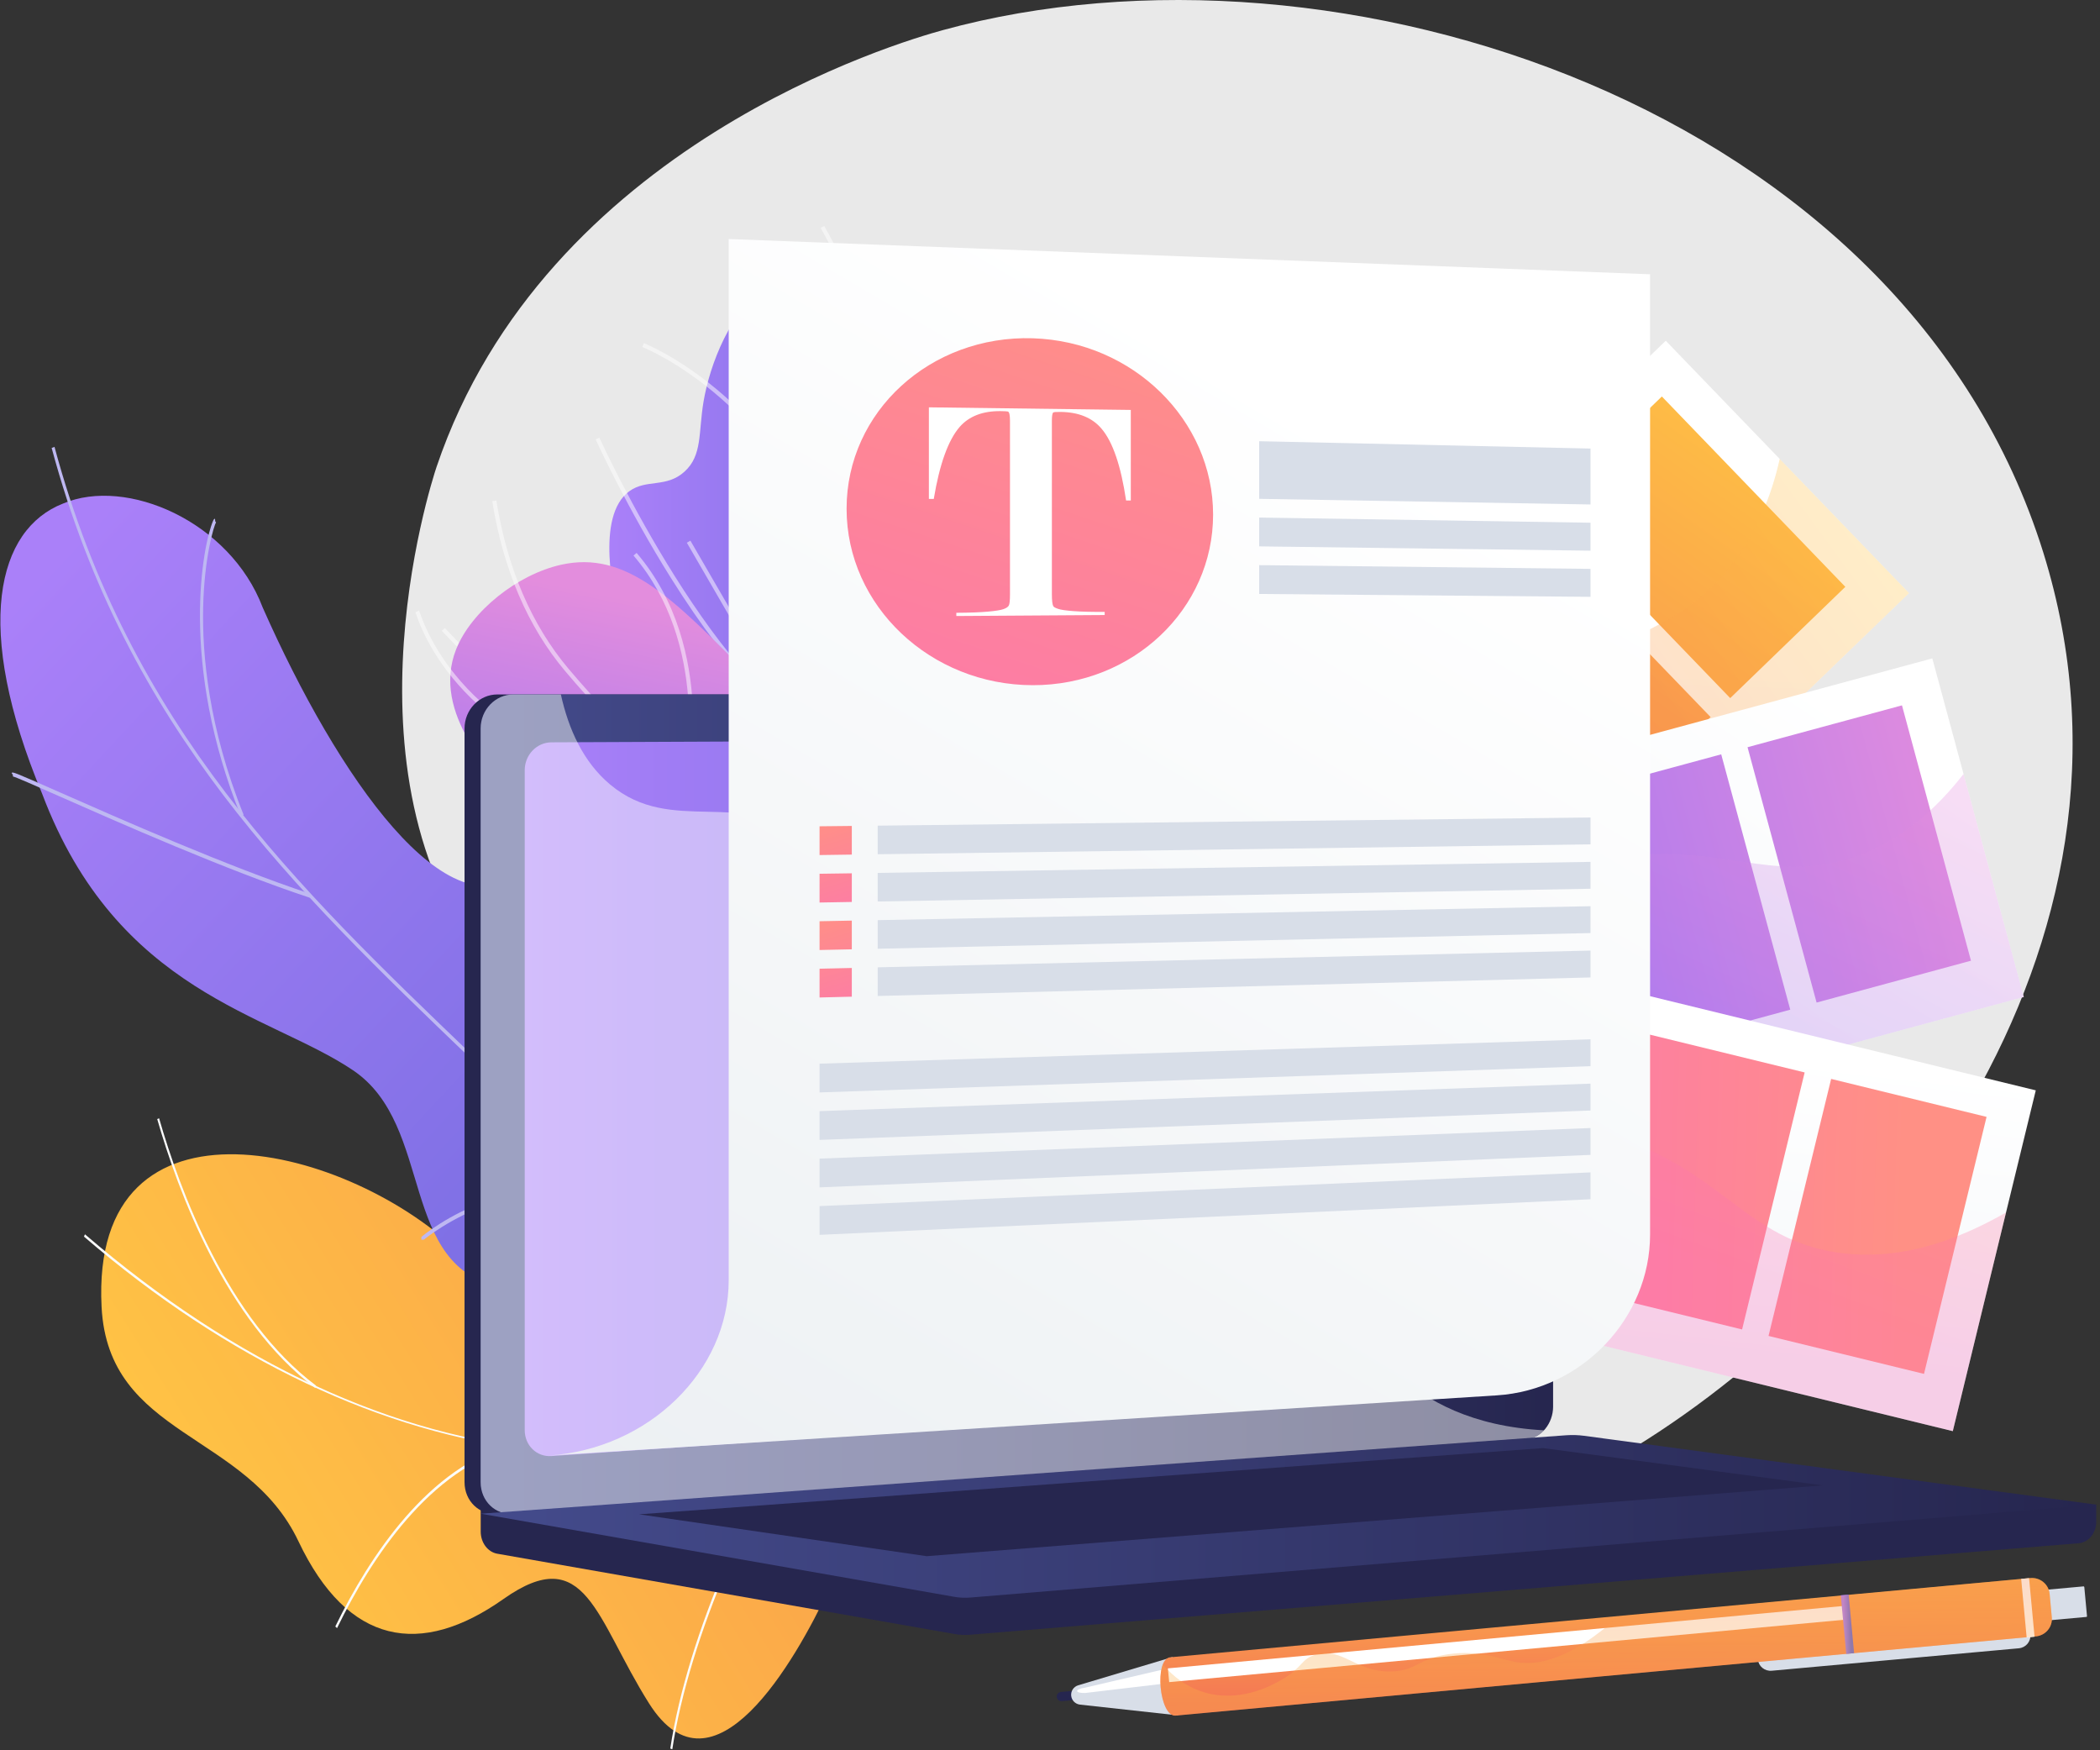
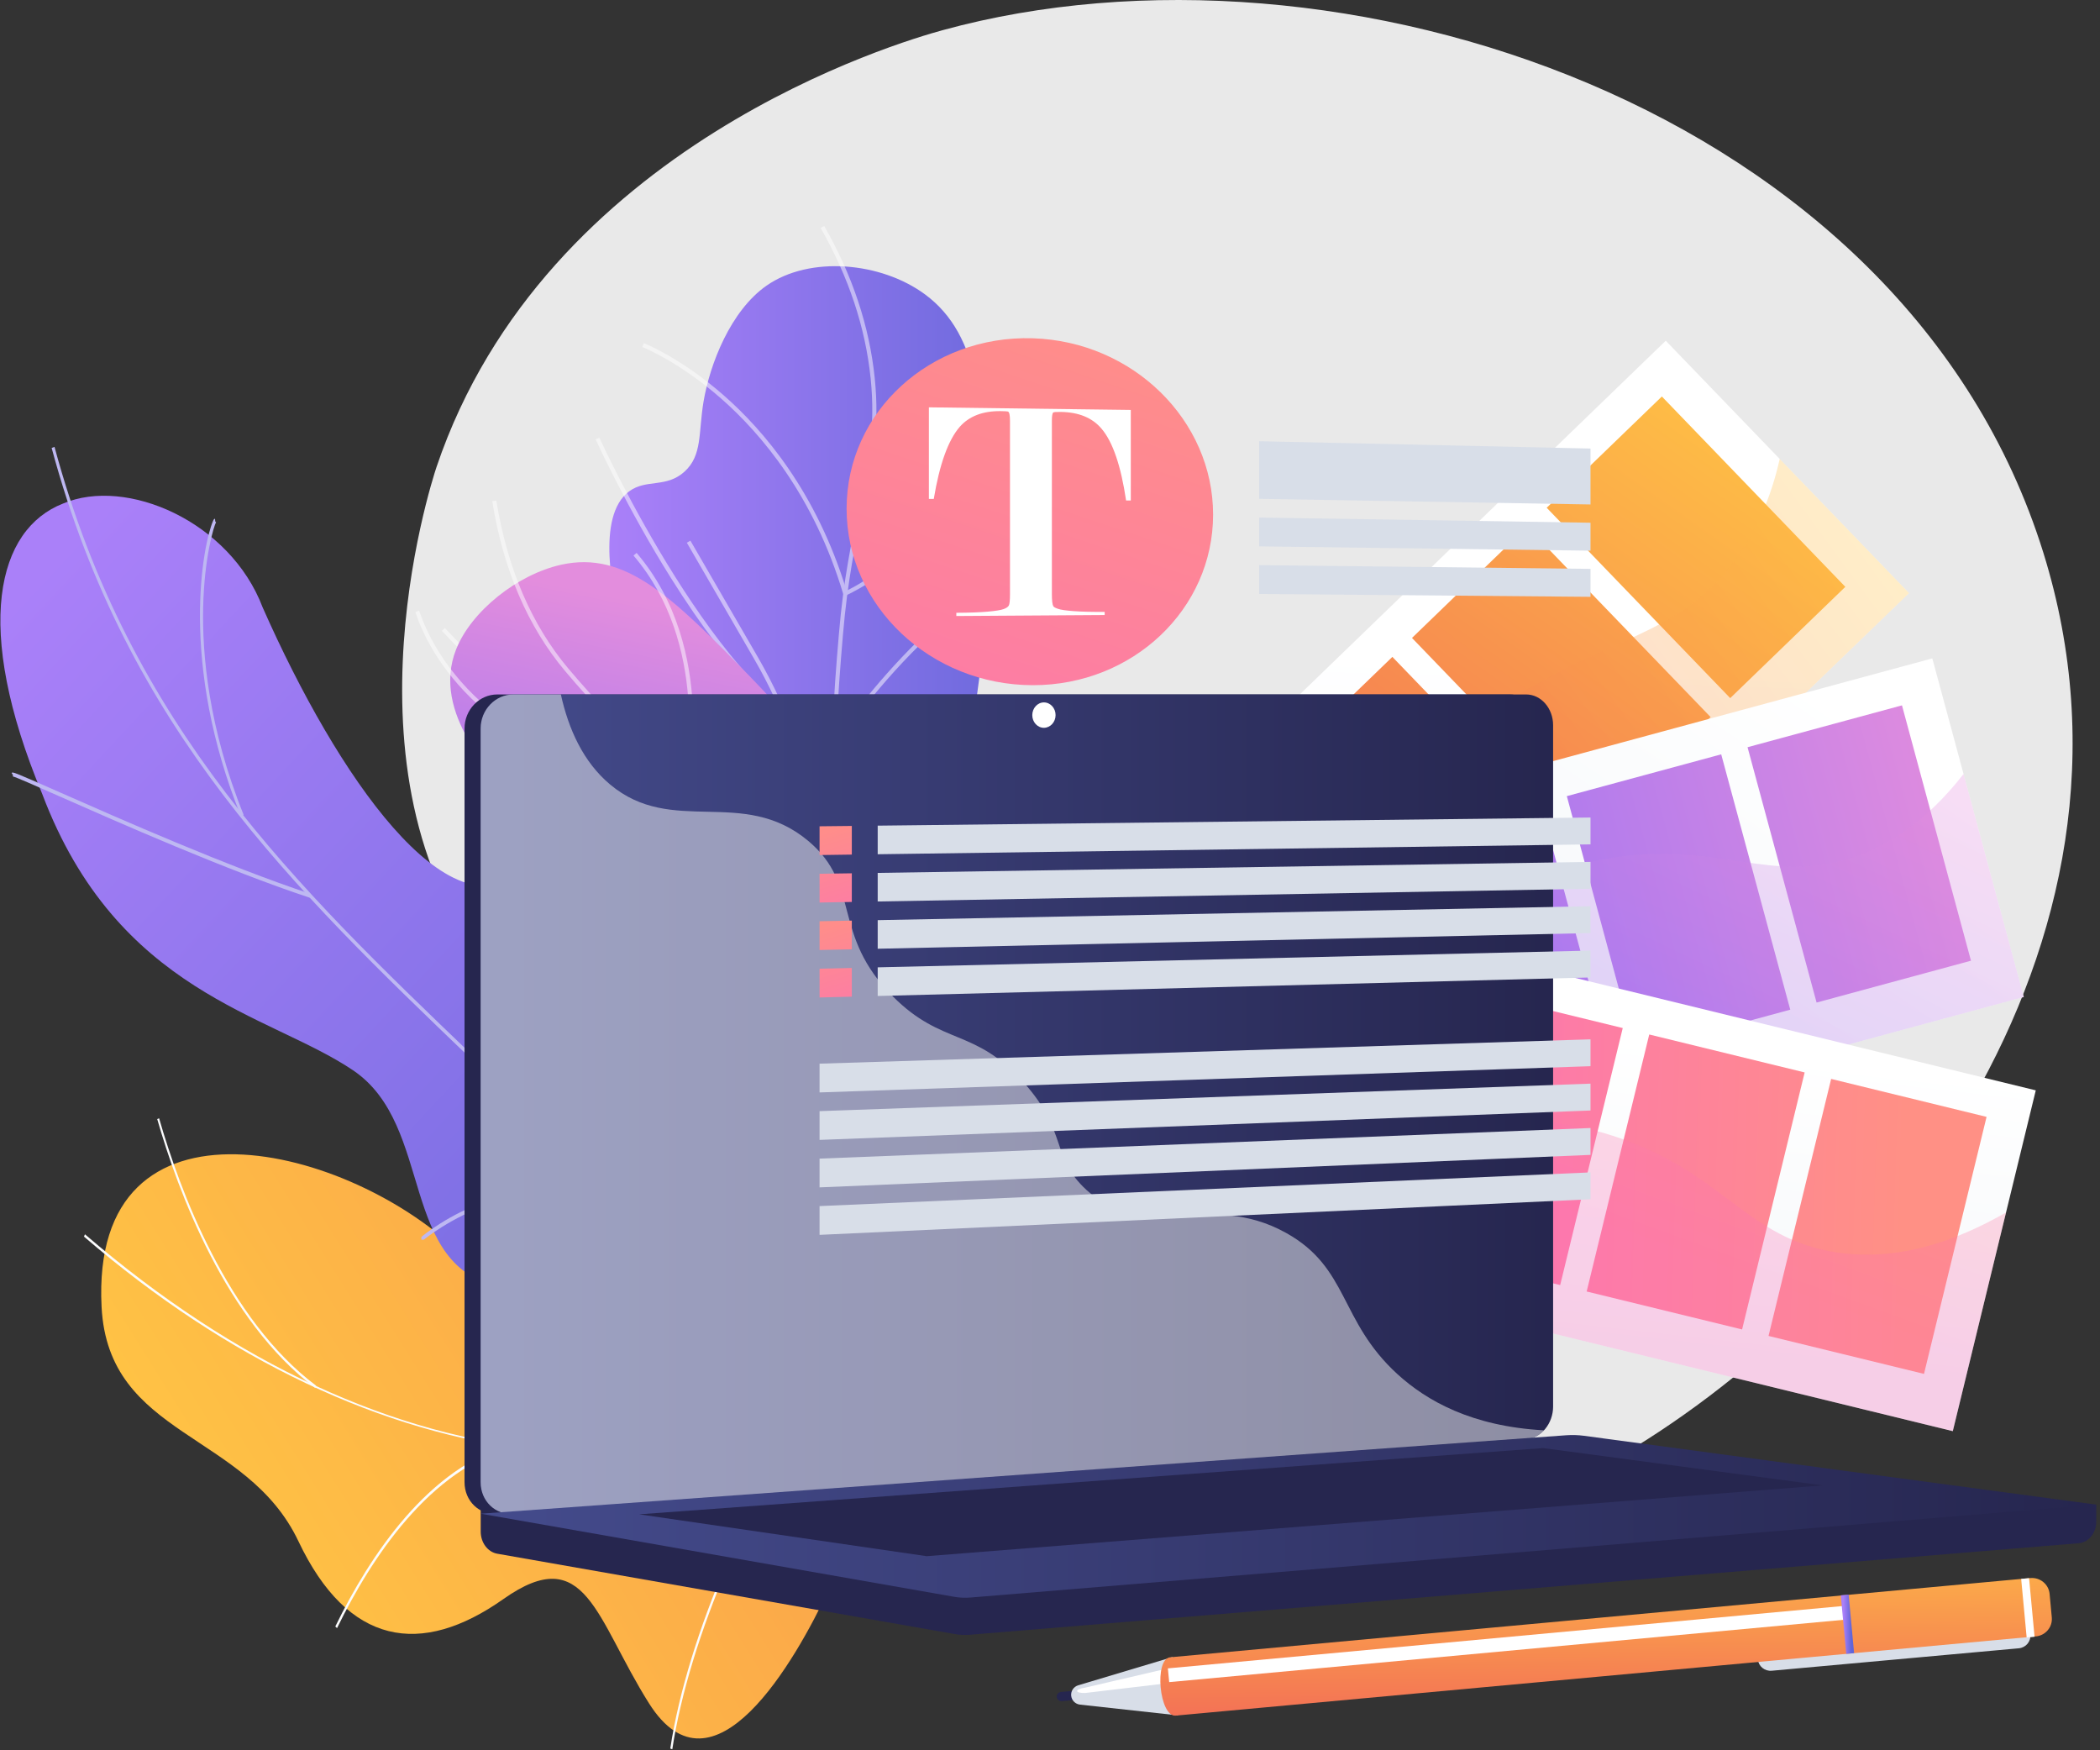
<svg xmlns="http://www.w3.org/2000/svg" width="384" height="320" viewBox="0 0 384 320" fill="none">
  <rect x="0" y="0" width="384" height="320" fill="#333333" stroke="none" />
  <path d="M373.631 101.016C348.218 19.465 244.467 -14.23 172.432 5.5C164.64 7.629 99.758 26.488 79.831 85.353C78.834 88.299 60.207 145.969 92.175 180.124C115.827 205.39 148.404 197.758 161.304 223.296C172.548 245.542 153.123 261.854 163.444 276.667C179.166 299.217 247.089 294.154 294.223 267.379C342.889 239.734 396.265 173.656 373.631 101.016Z" fill="#E9E9E9" />
  <path d="M185.321 265.899C185.971 263.798 185.982 258.283 185.541 256.791C182.636 246.906 178.042 227.997 170.784 222.398C169.546 221.442 165.403 227.398 163.872 227.398C160.494 230.245 159.477 231.537 155.156 231.989C142.402 233.323 134.892 198.299 118.603 217.177C106.667 231.012 104.863 249.921 84.599 229.604C64.335 209.287 16.444 197.312 18.574 238.933C19.79 262.821 45.057 261.729 54.57 281.783C63.611 300.839 76.974 303.003 92.067 292.34C107.16 281.688 108.922 295.965 118.676 311.417C130.392 329.98 145.412 303.686 151.527 290.659C156.456 280.175 174.507 258.567 185.321 265.899Z" fill="url(#paint0_linear_0_37685)" />
  <path d="M178.66 240.372L178.451 239.941C131.609 278.484 70.702 273.148 15.532 225.665L15.354 226.085C41.502 248.587 70.03 262.096 97.867 265.143C127.12 268.347 155.061 259.785 178.66 240.372Z" fill="#FCFDFE" />
  <path d="M122.935 319.821C125.987 299.515 138.028 271.614 149.785 257.621L149.534 257.232C137.724 271.267 125.63 299.284 122.568 319.674L122.935 319.821Z" fill="#FCFDFE" />
  <path d="M169.388 247.778L169.273 247.295C161.239 250.047 152.156 247.053 142.276 238.386C135.028 232.031 127.539 222.839 120.008 211.052L119.736 211.367C127.298 223.185 134.818 232.419 142.097 238.806C152.061 247.547 161.249 250.572 169.388 247.778Z" fill="#FCFDFE" />
  <path d="M93.902 264.502L93.808 264.008C78.4 268.116 67.629 284.409 61.315 297.362L61.629 297.666C67.912 284.777 78.61 268.578 93.902 264.502Z" fill="#FCFDFE" />
  <path d="M57.654 253.776L57.811 253.345C41.533 241.149 32.838 217.481 29.093 204.455L28.747 204.602C32.513 217.691 41.26 241.485 57.654 253.776Z" fill="#FCFDFE" />
  <path d="M163.927 292.612C170.342 284.298 176.621 275.752 182.753 266.996C182.952 267.038 172.848 242.63 158.791 238.042C131.276 229.433 129.872 199.849 125.972 185.193C120.972 164.081 108.3 148.029 95.92 159.241C81.979 171.293 61.749 142.066 48.039 111.075C42.054 95.296 23.092 87.149 11.53 92.062C-0.472 96.744 -5.063 114.508 7.715 145.142C21.478 181.592 49.223 185.319 64.558 195.681C79.621 205.833 72.65 232.037 92.032 235.375C108.708 238.85 125.909 236.457 130.333 256.341C134.526 276.161 142.775 287.836 163.927 292.612Z" fill="url(#paint1_linear_0_37685)" />
  <path d="M174.745 284.466C174.64 284.266 141.412 244.121 103.845 209.938C98.059 204.143 92.084 198.411 86.309 192.867C54.139 162.013 23.752 132.869 9.968 81.7L9.444 81.9C23.291 133.31 53.752 162.527 86.005 193.466C91.78 199.009 97.744 204.731 103.541 210.536C141.307 244.908 174.126 284.634 174.315 284.896L174.745 284.466Z" fill="#BEB8F2" />
  <path d="M56.655 164.133L56.749 163.419C41.54 158.38 21.656 149.593 10.975 144.879C2.327 141.058 2.317 141.079 2.117 141.341L2.327 141.614L2.379 141.971C2.746 142.003 6.321 143.578 10.849 145.583C21.52 150.297 41.414 159.094 56.655 164.133Z" fill="#BEB8F2" />
  <path d="M44.538 148.942C38.092 132.974 36.959 119.526 37.148 111.064C37.347 101.847 39.15 95.999 39.507 95.516L39.349 95.306L39.318 94.844C39.15 94.844 39.056 95.002 38.93 95.306C37.127 99.558 32.725 121.174 44.066 149.257L44.538 148.942Z" fill="#BEB8F2" />
  <path d="M127.293 233.412L127.691 232.929C109.012 206.4 107.797 166.433 108.142 150.486C108.163 149.625 108.163 149.352 108.153 149.226L107.597 149.278L107.87 149.257L107.597 149.278C107.608 149.373 107.597 149.856 107.587 150.412C107.335 161.918 107.996 173.141 109.547 183.786C112.513 204.216 118.488 220.909 127.293 233.412Z" fill="#BEB8F2" />
  <path fill-rule="evenodd" clip-rule="evenodd" d="M116.245 221.654L116.056 222.326C96.521 210.917 77.787 226.414 77.465 226.68L77.462 226.683L77.273 226.399L77.367 226.756L77.053 226.599V226.158C77.326 225.832 96.434 210.085 116.245 221.654Z" fill="#BEB8F2" />
  <path d="M169.231 277.988C165.783 272.288 161.653 260.918 161.569 239.134C161.569 237.895 161.569 237.895 161.454 237.759L161.066 238.252L161.255 238L160.982 238.063C160.993 238.147 160.993 238.577 160.993 239.081C161.076 261.075 165.28 272.613 168.791 278.419L169.231 277.988Z" fill="#BEB8F2" />
  <path d="M160.762 269.117L161.087 268.55C153.058 260.141 138.393 262.23 130.364 264.235C130.113 264.298 129.945 264.34 129.882 264.351L129.987 265.086C130.05 265.075 130.228 265.033 130.501 264.96C138.435 262.986 152.911 260.907 160.762 269.117Z" fill="#BEB8F2" />
  <path d="M223.973 229.319L179.488 183.18L304.595 62.296L349.08 108.434L223.973 229.319Z" fill="url(#paint2_linear_0_37685)" />
  <path d="M316.383 127.635L282.825 92.834L303.882 72.489L337.43 107.29L316.383 127.635Z" fill="url(#paint3_linear_0_37685)" />
  <path d="M291.749 151.434L258.192 116.633L279.238 96.299L312.796 131.1L291.749 151.434Z" fill="url(#paint4_linear_0_37685)" />
  <path d="M267.116 175.233L233.558 140.432L254.605 120.098L288.163 154.899L267.116 175.233Z" fill="url(#paint5_linear_0_37685)" />
  <path d="M242.482 199.043L208.925 164.242L229.972 143.907L263.529 178.698L242.482 199.043Z" fill="url(#paint6_linear_0_37685)" />
  <g opacity="0.3">
    <path d="M349.08 108.435L325.433 83.911C323.912 90.735 321.07 97.853 315.89 104.13C306.043 116.077 294.738 116.497 277.644 127.048C259.806 138.06 254.836 148.264 241.14 162.825C231.146 173.449 216.423 186.477 194.61 198.875L223.973 229.319L349.08 108.435Z" fill="url(#paint7_linear_0_37685)" />
  </g>
  <path d="M202.213 227.734L185.487 165.838L353.338 120.371L370.064 182.278L202.213 227.734Z" fill="url(#paint8_linear_0_37685)" />
  <path d="M332.176 183.296L319.55 136.611L347.79 128.958L360.406 175.643L332.176 183.296Z" fill="url(#paint9_linear_0_37685)" />
  <path d="M299.121 192.251L286.506 145.556L314.736 137.913L327.362 184.598L299.121 192.251Z" fill="url(#paint10_linear_0_37685)" />
  <path d="M266.067 201.206L253.451 154.51L281.692 146.868L294.308 193.553L266.067 201.206Z" fill="url(#paint11_linear_0_37685)" />
  <path d="M233.023 210.15L220.408 163.465L248.638 155.812L261.264 202.507L233.023 210.15Z" fill="url(#paint12_linear_0_37685)" />
  <g opacity="0.3">
    <path d="M370.064 182.278L359.043 141.514C352.059 150.49 345.032 154.542 339.412 156.536C323.608 162.153 314.17 153.314 293.438 157.061C273.995 160.578 265.91 171.328 252.78 179.265C240.291 186.813 221.393 192.933 191.894 189.563L202.213 227.745L370.064 182.278Z" fill="url(#paint13_linear_0_37685)" />
  </g>
  <path d="M188.15 220.406L203.325 158.111L372.256 199.347L357.082 261.653L188.15 220.406Z" fill="url(#paint14_linear_0_37685)" />
  <path d="M323.388 244.247L334.839 197.258L363.258 204.197L351.817 251.187L323.388 244.247Z" fill="url(#paint15_linear_0_37685)" />
  <path d="M290.134 236.122L301.575 189.133L329.994 196.072L318.553 243.061L290.134 236.122Z" fill="url(#paint16_linear_0_37685)" />
  <path d="M256.87 228.007L268.311 181.018L296.73 187.957L285.289 234.946L256.87 228.007Z" fill="url(#paint17_linear_0_37685)" />
  <path d="M223.606 219.881L235.047 172.892L263.466 179.832L252.025 226.821L223.606 219.881Z" fill="url(#paint18_linear_0_37685)" />
  <g opacity="0.3">
    <path d="M357.082 261.653L366.824 221.666C353.212 229.487 342.946 230.054 335.846 228.983C319.266 226.464 315.124 214.202 295.073 207.704C276.271 201.615 264.075 207.263 248.764 208.04C235.184 208.733 217.293 205.709 195.166 191.6L188.15 220.406L357.082 261.653Z" fill="url(#paint19_linear_0_37685)" />
  </g>
  <ellipse cx="208.673" cy="192.419" rx="6.816" ry="6.824" fill="url(#paint20_linear_0_37685)" />
  <path d="M198.6 187.495C191.874 181.198 182.984 170.972 178.969 156.514C173.694 137.55 181.418 127.963 180.556 95.861C180.009 75.556 179.421 61.402 169.154 53.827C161.104 47.886 148.083 46.713 140.18 52.213C133.612 56.792 129.808 66.515 128.641 73.461C127.696 79.119 128.452 83.236 125.184 86.212C121.842 89.261 118.227 87.532 115.095 89.795C108.748 94.374 112.426 109.534 113.014 111.986C119.614 139.247 144.815 157.635 155.902 165.514C165.066 172.03 179.242 180.716 198.6 187.495Z" fill="url(#paint21_linear_0_37685)" />
  <g opacity="0.5">
    <path d="M206.261 192.618C194.512 188.165 184.413 182.864 176.216 176.839C164.078 167.923 156.522 157.676 153.747 146.382C151.583 137.55 152.381 127.995 153.401 115.904C154.241 105.877 155.744 98.847 157.068 92.655C158.781 84.64 160.137 78.301 159.202 69.155C158.245 59.851 155.166 50.61 150.059 41.673L150.71 41.306C155.881 50.338 158.981 59.683 159.948 69.092C160.904 78.364 159.538 84.745 157.804 92.823C156.48 98.994 154.987 106.003 154.147 115.977C153.096 128.477 152.339 137.508 154.473 146.225C157.205 157.341 164.666 167.452 176.657 176.253C184.791 182.235 194.848 187.505 206.524 191.937L206.261 192.618Z" fill="white" />
    <path d="M154.325 109.041L154.199 108.633C148.798 90.539 139.098 79.223 131.91 72.906C124.122 66.064 117.523 63.466 117.46 63.445L117.733 62.743C117.796 62.764 124.501 65.404 132.383 72.319C139.602 78.647 149.313 89.963 154.798 107.994C156.301 107.271 161.965 104.306 167.619 98.481C173.673 92.257 180.976 81.392 181.365 64.985L182.122 65.006C181.722 81.675 174.303 92.707 168.134 99.025C161.461 105.877 154.777 108.832 154.704 108.853L154.325 109.041Z" fill="white" />
    <path d="M152.917 136.062L152.654 135.989C143.785 133.39 133.717 123.228 122.746 105.773C114.601 92.812 108.968 80.439 108.916 80.323L109.599 80.02C109.82 80.512 131.91 128.801 152.602 135.203C153.653 133.705 159.864 124.998 167.672 117.36C172.18 112.949 179.768 110.1 185.348 108.486C191.37 106.747 196.414 106.024 196.467 106.014L196.572 106.757C196.372 106.789 176.626 109.649 168.197 117.895C159.706 126.193 153.127 135.758 153.064 135.853L152.917 136.062Z" fill="white" />
    <path d="M173.2 174.43L172.453 174.346C172.359 174.335 162.396 173.12 149.397 168.594C137.395 164.424 120.255 156.493 106.783 142.443L80.794 115.338L81.34 114.825L107.329 141.929C120.696 155.874 137.711 163.743 149.628 167.881C160.536 171.674 169.28 173.13 171.802 173.497C166.842 164.382 167.777 154.47 174.503 144.769C179.684 137.309 186.546 132.542 186.609 132.489L187.04 133.108C186.977 133.149 180.209 137.854 175.112 145.209C168.313 155.015 167.546 164.623 172.832 173.78L173.2 174.43Z" fill="white" />
  </g>
  <path d="M194.911 172.963C181.827 179.354 164.235 185.63 144.71 186.101C139.728 186.216 108.947 186.95 106.394 174.042C105.49 169.495 108.853 167.096 107.76 160.998C106.457 153.769 100.908 152.511 94.287 145.9C90.336 141.961 78.776 130.415 83.4 118.733C86.164 111.755 94.592 105.029 102.61 103.248C114.37 100.628 122.966 109.146 137.248 123.804C149.912 136.796 150.416 141.238 159.695 150.437C166.579 157.268 177.54 165.954 194.911 172.963Z" fill="url(#paint22_linear_0_37685)" />
  <g opacity="0.5">
    <path d="M194.606 172.869C180.209 172.869 165.538 169.076 150.805 161.532C129.377 150.552 113.182 134.365 103.367 122.725C96.515 114.605 92.028 104.138 90.01 91.628L90.756 91.513C92.753 103.887 97.188 114.228 103.945 122.253C113.718 133.841 129.839 149.955 151.152 160.883C171.613 171.37 191.937 174.545 211.568 170.333C226.302 167.169 240.121 160.139 252.648 149.431L253.142 149.997C240.52 160.788 226.585 167.871 211.736 171.066C206.072 172.261 200.355 172.869 194.606 172.869Z" fill="white" />
    <path d="M125.573 144.444L125.236 144.402C88.055 139.729 78.187 118.555 76.043 112.174C76.001 112.059 75.981 111.975 75.96 111.944L76.632 111.619C76.653 111.661 76.685 111.766 76.748 111.933C78.85 118.188 88.518 138.912 124.974 143.616C125.594 140.609 129.692 117.759 115.841 101.571L116.409 101.089C131.437 118.649 125.688 143.868 125.636 144.119L125.573 144.444Z" fill="white" />
    <path d="M116.44 173.204C115.368 173.204 114.359 173.162 113.424 173.099C104.481 172.46 99.416 169.296 99.195 169.17L99.594 168.541C99.647 168.573 104.744 171.747 113.519 172.366C121.59 172.931 134.495 171.381 150.237 160.82C150.174 158.714 149.323 140.201 137.889 120.451L125.594 99.224L126.245 98.847L138.541 120.074C150.742 141.133 150.994 160.82 150.994 161.019V161.218L150.826 161.333C136.649 170.878 124.7 173.204 116.44 173.204Z" fill="white" />
  </g>
  <path d="M383.314 275.089L87.901 272.572V280.016C87.901 282.04 89.192 283.759 90.933 284.063L174.472 298.731C175.458 298.909 176.465 298.951 177.472 298.867L380.103 282.145C381.908 281.998 383.314 280.268 383.314 278.192V275.089Z" fill="#26264F" />
  <path d="M276.108 263.157L90.954 276.777C87.639 277.018 84.943 274.428 84.943 270.989V133.191C84.943 129.752 87.639 126.963 90.954 126.963H276.108C278.835 126.963 281.049 129.479 281.049 132.593V257.16C281.038 260.274 278.835 262.958 276.108 263.157Z" fill="#26264F" />
  <path d="M279.055 263.157L93.902 276.777C90.587 277.018 87.891 274.428 87.891 270.989V133.191C87.891 129.752 90.587 126.963 93.902 126.963H279.055C281.783 126.963 283.997 129.479 283.997 132.593V257.16C283.997 260.274 281.783 262.958 279.055 263.157Z" fill="url(#paint23_linear_0_37685)" />
-   <path d="M273.285 254.382L100.837 266.208C98.14 266.397 95.948 264.269 95.948 261.459V140.824C95.948 138.014 98.14 135.728 100.837 135.718L273.285 134.973C275.541 134.963 277.356 137.028 277.356 139.586V249.464C277.366 252.023 275.541 254.224 273.285 254.382Z" fill="url(#paint24_linear_0_37685)" />
  <path d="M193.02 130.737C193.02 132.017 192.065 133.055 190.89 133.065C189.715 133.065 188.76 132.027 188.76 130.748C188.76 129.469 189.715 128.42 190.89 128.42C192.065 128.42 193.02 129.458 193.02 130.737Z" fill="white" />
  <path opacity="0.48" d="M93.902 276.777L278.122 263.22L279.055 263.147C280.304 263.052 281.447 262.434 282.318 261.501C269.058 260.777 260.833 256.07 255.514 251.215C244.845 241.454 246.701 231.84 235.193 225.423C220.841 217.424 209.564 227.562 198.674 217.56C192.075 211.5 195.317 206.971 187.197 197.912C178.207 187.878 172.342 191.244 163.31 182.217C151.874 170.799 157.592 161.908 147.752 153.709C135.802 143.759 122.93 152.965 111.558 143.424C106.659 139.314 103.963 133.327 102.557 126.963H93.902C90.587 126.963 87.891 129.752 87.891 133.191V270.989C87.891 274.439 90.587 277.028 93.902 276.777Z" fill="white" />
  <path d="M286.441 262.402L87.891 276.745L174.461 291.937C175.447 292.115 176.455 292.157 177.462 292.074L383.314 275.089L289.599 262.497C288.55 262.36 287.49 262.329 286.441 262.402Z" fill="url(#paint25_linear_0_37685)" />
  <path d="M116.867 276.86L282.161 264.751L333.314 271.566L169.447 284.514L116.867 276.86Z" fill="#26264F" />
-   <path d="M301.729 225.703C301.729 240.963 289.282 254.124 273.709 255.111L100.265 266.121C118.609 264.956 133.249 250.608 133.249 234.068V43.699L301.729 50.144V225.703Z" fill="url(#paint26_linear_0_37685)" />
  <path d="M221.823 94.088C221.823 111.333 207.184 125.292 188.85 125.271C170.18 125.25 154.805 110.808 154.805 93.007C154.805 75.207 170.18 61.269 188.85 61.846C207.194 62.423 221.823 76.855 221.823 94.088Z" fill="url(#paint27_linear_0_37685)" />
  <path d="M206.774 74.945V91.507H205.914C204.969 85.157 203.479 80.791 201.432 78.387C199.743 76.382 197.256 75.354 193.96 75.312C193.131 75.301 192.68 75.333 192.596 75.417C192.428 75.532 192.344 76.036 192.344 76.939V108.646C192.344 109.779 192.428 110.503 192.596 110.818C192.68 110.976 192.963 111.144 193.467 111.312C193.96 111.49 194.915 111.627 196.322 111.731C197.717 111.836 199.617 111.889 201.999 111.868V112.445L174.871 112.624V112.036C177.274 112.025 179.184 111.952 180.611 111.826C182.039 111.7 182.994 111.543 183.497 111.364C184.001 111.186 184.326 110.965 184.463 110.713C184.61 110.462 184.683 109.779 184.683 108.677V76.897C184.683 75.879 184.557 75.322 184.305 75.239C184.179 75.197 183.739 75.175 182.994 75.165C179.73 75.123 177.232 76.078 175.5 78.03C173.391 80.455 171.806 84.852 170.746 91.223H169.854V74.472L206.774 74.945Z" fill="white" />
  <path d="M290.836 92.231L230.251 91.202V80.665L290.836 82.008V92.231Z" fill="#D8DEE8" />
  <path d="M290.836 100.68L230.251 99.892V94.624L290.836 95.568V100.68Z" fill="#D8DEE8" />
  <path d="M290.836 109.118L230.251 108.593V103.324L290.836 104.007V109.118Z" fill="#D8DEE8" />
  <path d="M290.836 154.375L160.493 156.18V150.953L290.836 149.463V154.375Z" fill="#D8DEE8" />
  <path d="M149.862 156.327L155.76 156.243V151.006L149.862 151.069V156.327Z" fill="url(#paint28_linear_0_37685)" />
  <path d="M290.836 162.488L160.493 164.818V159.591L290.836 157.576V162.488Z" fill="#D8DEE8" />
  <path d="M149.862 165.007L155.76 164.902V159.665L149.862 159.749V165.007Z" fill="url(#paint29_linear_0_37685)" />
  <path d="M290.836 170.591L160.493 173.456V168.229L290.836 165.679V170.591Z" fill="#D8DEE8" />
  <path d="M149.862 173.687L155.76 173.561V168.313L149.862 168.428V173.687Z" fill="url(#paint30_linear_0_37685)" />
  <path d="M290.836 178.704L160.493 182.094V176.856L290.836 173.792V178.704Z" fill="#D8DEE8" />
  <path d="M149.862 182.367L155.76 182.22V176.972L149.862 177.108V182.367Z" fill="url(#paint31_linear_0_37685)" />
  <path d="M290.836 194.93L149.862 199.726V194.468L290.836 190.018V194.93Z" fill="#D8DEE8" />
  <path d="M290.836 203.032L149.862 208.406V203.148L290.836 198.12V203.032Z" fill="#D8DEE8" />
  <path d="M290.836 211.145L149.862 217.086V211.828L290.836 206.233V211.145Z" fill="#D8DEE8" />
  <path d="M290.836 219.258L149.862 225.766V220.507L290.836 214.346V219.258Z" fill="#D8DEE8" />
  <path d="M369.165 301.352L323.972 305.458C322.69 305.572 321.556 304.652 321.44 303.39C321.325 302.128 322.259 301.011 323.541 300.897L368.734 296.791C370.015 296.677 371.15 297.597 371.266 298.859C371.381 300.121 370.446 301.228 369.165 301.352Z" fill="#D8DEE8" />
-   <path d="M381.497 295.622L371.455 296.532L370.929 290.947L380.972 290.036C381.056 290.026 381.119 290.088 381.13 290.161L381.623 295.456C381.634 295.549 381.581 295.612 381.497 295.622Z" fill="#D8DEE8" />
  <path d="M198.384 310.64L194.171 311.023C193.699 311.065 193.278 310.723 193.236 310.258C193.194 309.792 193.541 309.379 194.014 309.337L198.226 308.954L198.384 310.64Z" fill="#26264F" />
  <path d="M195.873 310.02C195.957 310.878 196.629 311.561 197.501 311.654L215.402 313.619L214.404 302.955L197.165 308.117C196.335 308.365 195.789 309.161 195.873 310.02Z" fill="#D8DEE8" />
  <path d="M196.955 309.172C196.976 309.41 197.606 309.554 198.457 309.523L215.98 307.444L215.707 304.528L198.363 308.562C197.522 308.675 196.934 308.934 196.955 309.172Z" fill="white" />
  <path d="M372.253 299.18L214.982 313.661C211.988 313.93 210.99 303.266 213.984 302.997L371.255 288.516C373.041 288.35 374.617 289.643 374.785 291.402L375.184 295.705C375.352 297.463 374.039 299.025 372.253 299.18Z" fill="url(#paint32_linear_0_37685)" />
  <path d="M337.418 296.118L213.795 307.537L213.553 305.024L337.187 293.605L337.418 296.118Z" fill="white" />
  <path d="M339.036 302.242L337.597 302.376L336.599 291.66L338.038 291.536L339.036 302.242Z" fill="url(#paint33_linear_0_37685)" />
  <path d="M369.586 288.664L371.03 288.533L372.033 299.245L370.589 299.376L369.586 288.664Z" fill="white" />
-   <path opacity="0.3" d="M371.255 288.516L295.892 295.56C287.299 303.338 281.311 304.59 277.151 303.866C274.272 303.359 270.543 301.6 264.828 302.438C259.303 303.245 258.998 305.448 254.502 305.583C247.831 305.789 245.541 301.062 240.562 302.521C237.883 303.307 238.314 304.745 234.605 306.958C233.229 307.775 227.504 311.189 220.949 309.606C217.135 308.686 214.415 306.41 212.629 304.31C211.505 307.217 212.618 313.868 214.992 313.65L372.264 299.17C374.049 299.004 375.363 297.453 375.194 295.694L374.795 291.391C374.617 289.643 373.041 288.35 371.255 288.516Z" fill="url(#paint34_linear_0_37685)" />
  <defs>
    <linearGradient id="paint0_linear_0_37685" x1="90.353" y1="371.996" x2="336.379" y2="217.898" gradientUnits="userSpaceOnUse">
      <stop stop-color="#FFC444" />
      <stop offset="0.996" stop-color="#F36F56" />
    </linearGradient>
    <linearGradient id="paint1_linear_0_37685" x1="-69.774" y1="187.918" x2="104.764" y2="350.266" gradientUnits="userSpaceOnUse">
      <stop stop-color="#AA80F9" />
      <stop offset="0.996" stop-color="#6165D7" />
    </linearGradient>
    <linearGradient id="paint2_linear_0_37685" x1="233.815" y1="118.426" x2="231.63" y2="180.328" gradientUnits="userSpaceOnUse">
      <stop offset="0.004" stop-color="white" />
      <stop offset="1" stop-color="#F4F7FA" />
    </linearGradient>
    <linearGradient id="paint3_linear_0_37685" x1="270.227" y1="31.343" x2="186.873" y2="149.229" gradientUnits="userSpaceOnUse">
      <stop stop-color="#FFC444" />
      <stop offset="0.996" stop-color="#F36F56" />
    </linearGradient>
    <linearGradient id="paint4_linear_0_37685" x1="271.427" y1="17.872" x2="188.094" y2="135.773" gradientUnits="userSpaceOnUse">
      <stop stop-color="#FFC444" />
      <stop offset="0.996" stop-color="#F36F56" />
    </linearGradient>
    <linearGradient id="paint5_linear_0_37685" x1="266.093" y1="13.836" x2="182.76" y2="131.737" gradientUnits="userSpaceOnUse">
      <stop stop-color="#FFC444" />
      <stop offset="0.996" stop-color="#F36F56" />
    </linearGradient>
    <linearGradient id="paint6_linear_0_37685" x1="255.043" y1="18.043" x2="171.71" y2="135.944" gradientUnits="userSpaceOnUse">
      <stop stop-color="#FFC444" />
      <stop offset="0.996" stop-color="#F36F56" />
    </linearGradient>
    <linearGradient id="paint7_linear_0_37685" x1="320.163" y1="66.626" x2="236.47" y2="127.891" gradientUnits="userSpaceOnUse">
      <stop stop-color="#FFC444" />
      <stop offset="0.996" stop-color="#F36F56" />
    </linearGradient>
    <linearGradient id="paint8_linear_0_37685" x1="312.508" y1="110.974" x2="262.156" y2="184.548" gradientUnits="userSpaceOnUse">
      <stop offset="0.004" stop-color="white" />
      <stop offset="1" stop-color="#F4F7FA" />
    </linearGradient>
    <linearGradient id="paint9_linear_0_37685" x1="343.95" y1="72.083" x2="228.964" y2="103.392" gradientUnits="userSpaceOnUse">
      <stop offset="0.004" stop-color="#E38DDD" />
      <stop offset="1" stop-color="#9571F6" />
    </linearGradient>
    <linearGradient id="paint10_linear_0_37685" x1="341.232" y1="66.427" x2="226.246" y2="97.736" gradientUnits="userSpaceOnUse">
      <stop offset="0.004" stop-color="#E38DDD" />
      <stop offset="1" stop-color="#9571F6" />
    </linearGradient>
    <linearGradient id="paint11_linear_0_37685" x1="338.514" y1="60.77" x2="223.528" y2="92.08" gradientUnits="userSpaceOnUse">
      <stop offset="0.004" stop-color="#E38DDD" />
      <stop offset="1" stop-color="#9571F6" />
    </linearGradient>
    <linearGradient id="paint12_linear_0_37685" x1="355.803" y1="45.478" x2="240.817" y2="76.787" gradientUnits="userSpaceOnUse">
      <stop offset="0.004" stop-color="#E38DDD" />
      <stop offset="1" stop-color="#9571F6" />
    </linearGradient>
    <linearGradient id="paint13_linear_0_37685" x1="309.977" y1="126.258" x2="275.643" y2="198.724" gradientUnits="userSpaceOnUse">
      <stop offset="0.004" stop-color="#E38DDD" />
      <stop offset="1" stop-color="#9571F6" />
    </linearGradient>
    <linearGradient id="paint14_linear_0_37685" x1="238.708" y1="182.303" x2="232.273" y2="239.315" gradientUnits="userSpaceOnUse">
      <stop offset="0.004" stop-color="white" />
      <stop offset="1" stop-color="#F4F7FA" />
    </linearGradient>
    <linearGradient id="paint15_linear_0_37685" x1="350.608" y1="142.66" x2="229.528" y2="139.011" gradientUnits="userSpaceOnUse">
      <stop stop-color="#FF9085" />
      <stop offset="1" stop-color="#FB6FBB" />
    </linearGradient>
    <linearGradient id="paint16_linear_0_37685" x1="358.365" y1="136.78" x2="237.285" y2="133.133" gradientUnits="userSpaceOnUse">
      <stop stop-color="#FF9085" />
      <stop offset="1" stop-color="#FB6FBB" />
    </linearGradient>
    <linearGradient id="paint17_linear_0_37685" x1="363.043" y1="130.751" x2="241.963" y2="127.104" gradientUnits="userSpaceOnUse">
      <stop stop-color="#FF9085" />
      <stop offset="1" stop-color="#FB6FBB" />
    </linearGradient>
    <linearGradient id="paint18_linear_0_37685" x1="370.733" y1="124.889" x2="249.653" y2="121.242" gradientUnits="userSpaceOnUse">
      <stop stop-color="#FF9085" />
      <stop offset="1" stop-color="#FB6FBB" />
    </linearGradient>
    <linearGradient id="paint19_linear_0_37685" x1="323.755" y1="173.168" x2="303.853" y2="227.837" gradientUnits="userSpaceOnUse">
      <stop stop-color="#FF9085" />
      <stop offset="1" stop-color="#FB6FBB" />
    </linearGradient>
    <linearGradient id="paint20_linear_0_37685" x1="199.037" y1="192.247" x2="208.509" y2="202.049" gradientUnits="userSpaceOnUse">
      <stop offset="0.004" stop-color="#E38DDD" />
      <stop offset="1" stop-color="#9571F6" />
    </linearGradient>
    <linearGradient id="paint21_linear_0_37685" x1="111.42" y1="187.486" x2="198.599" y2="187.486" gradientUnits="userSpaceOnUse">
      <stop stop-color="#AA80F9" />
      <stop offset="0.996" stop-color="#6165D7" />
    </linearGradient>
    <linearGradient id="paint22_linear_0_37685" x1="111.584" y1="108.601" x2="99.5" y2="167.571" gradientUnits="userSpaceOnUse">
      <stop offset="0.004" stop-color="#E38DDD" />
      <stop offset="1" stop-color="#9571F6" />
    </linearGradient>
    <linearGradient id="paint23_linear_0_37685" x1="87.896" y1="276.796" x2="283.993" y2="276.796" gradientUnits="userSpaceOnUse">
      <stop stop-color="#444B8C" />
      <stop offset="0.996" stop-color="#26264F" />
    </linearGradient>
    <linearGradient id="paint24_linear_0_37685" x1="95.95" y1="266.221" x2="277.362" y2="266.221" gradientUnits="userSpaceOnUse">
      <stop stop-color="#AA80F9" />
      <stop offset="0.996" stop-color="#6165D7" />
    </linearGradient>
    <linearGradient id="paint25_linear_0_37685" x1="87.896" y1="292.114" x2="383.308" y2="292.114" gradientUnits="userSpaceOnUse">
      <stop stop-color="#444B8C" />
      <stop offset="0.996" stop-color="#26264F" />
    </linearGradient>
    <linearGradient id="paint26_linear_0_37685" x1="143.203" y1="16.864" x2="14.907" y2="234.56" gradientUnits="userSpaceOnUse">
      <stop stop-color="white" />
      <stop offset="0.996" stop-color="#EBEFF2" />
    </linearGradient>
    <linearGradient id="paint27_linear_0_37685" x1="136.878" y1="28.668" x2="94.001" y2="157.413" gradientUnits="userSpaceOnUse">
      <stop stop-color="#FF9085" />
      <stop offset="1" stop-color="#FB6FBB" />
    </linearGradient>
    <linearGradient id="paint28_linear_0_37685" x1="135.204" y1="153.837" x2="143.989" y2="183.079" gradientUnits="userSpaceOnUse">
      <stop stop-color="#FF9085" />
      <stop offset="1" stop-color="#FB6FBB" />
    </linearGradient>
    <linearGradient id="paint29_linear_0_37685" x1="132.487" y1="154.839" x2="141.309" y2="183.971" gradientUnits="userSpaceOnUse">
      <stop stop-color="#FF9085" />
      <stop offset="1" stop-color="#FB6FBB" />
    </linearGradient>
    <linearGradient id="paint30_linear_0_37685" x1="135.472" y1="171.219" x2="144.362" y2="200.232" gradientUnits="userSpaceOnUse">
      <stop stop-color="#FF9085" />
      <stop offset="1" stop-color="#FB6FBB" />
    </linearGradient>
    <linearGradient id="paint31_linear_0_37685" x1="132.772" y1="172.271" x2="141.697" y2="201.174" gradientUnits="userSpaceOnUse">
      <stop stop-color="#FF9085" />
      <stop offset="1" stop-color="#FB6FBB" />
    </linearGradient>
    <linearGradient id="paint32_linear_0_37685" x1="166.456" y1="278.788" x2="166.785" y2="315.496" gradientUnits="userSpaceOnUse">
      <stop stop-color="#FFC444" />
      <stop offset="0.996" stop-color="#F36F56" />
    </linearGradient>
    <linearGradient id="paint33_linear_0_37685" x1="337.111" y1="300.219" x2="338.551" y2="300.212" gradientUnits="userSpaceOnUse">
      <stop stop-color="#AA80F9" />
      <stop offset="0.996" stop-color="#6165D7" />
    </linearGradient>
    <linearGradient id="paint34_linear_0_37685" x1="166.078" y1="278.676" x2="166.407" y2="315.473" gradientUnits="userSpaceOnUse">
      <stop offset="0.004" stop-color="#F36F56" />
      <stop offset="1" stop-color="#FFC444" />
    </linearGradient>
  </defs>
</svg>